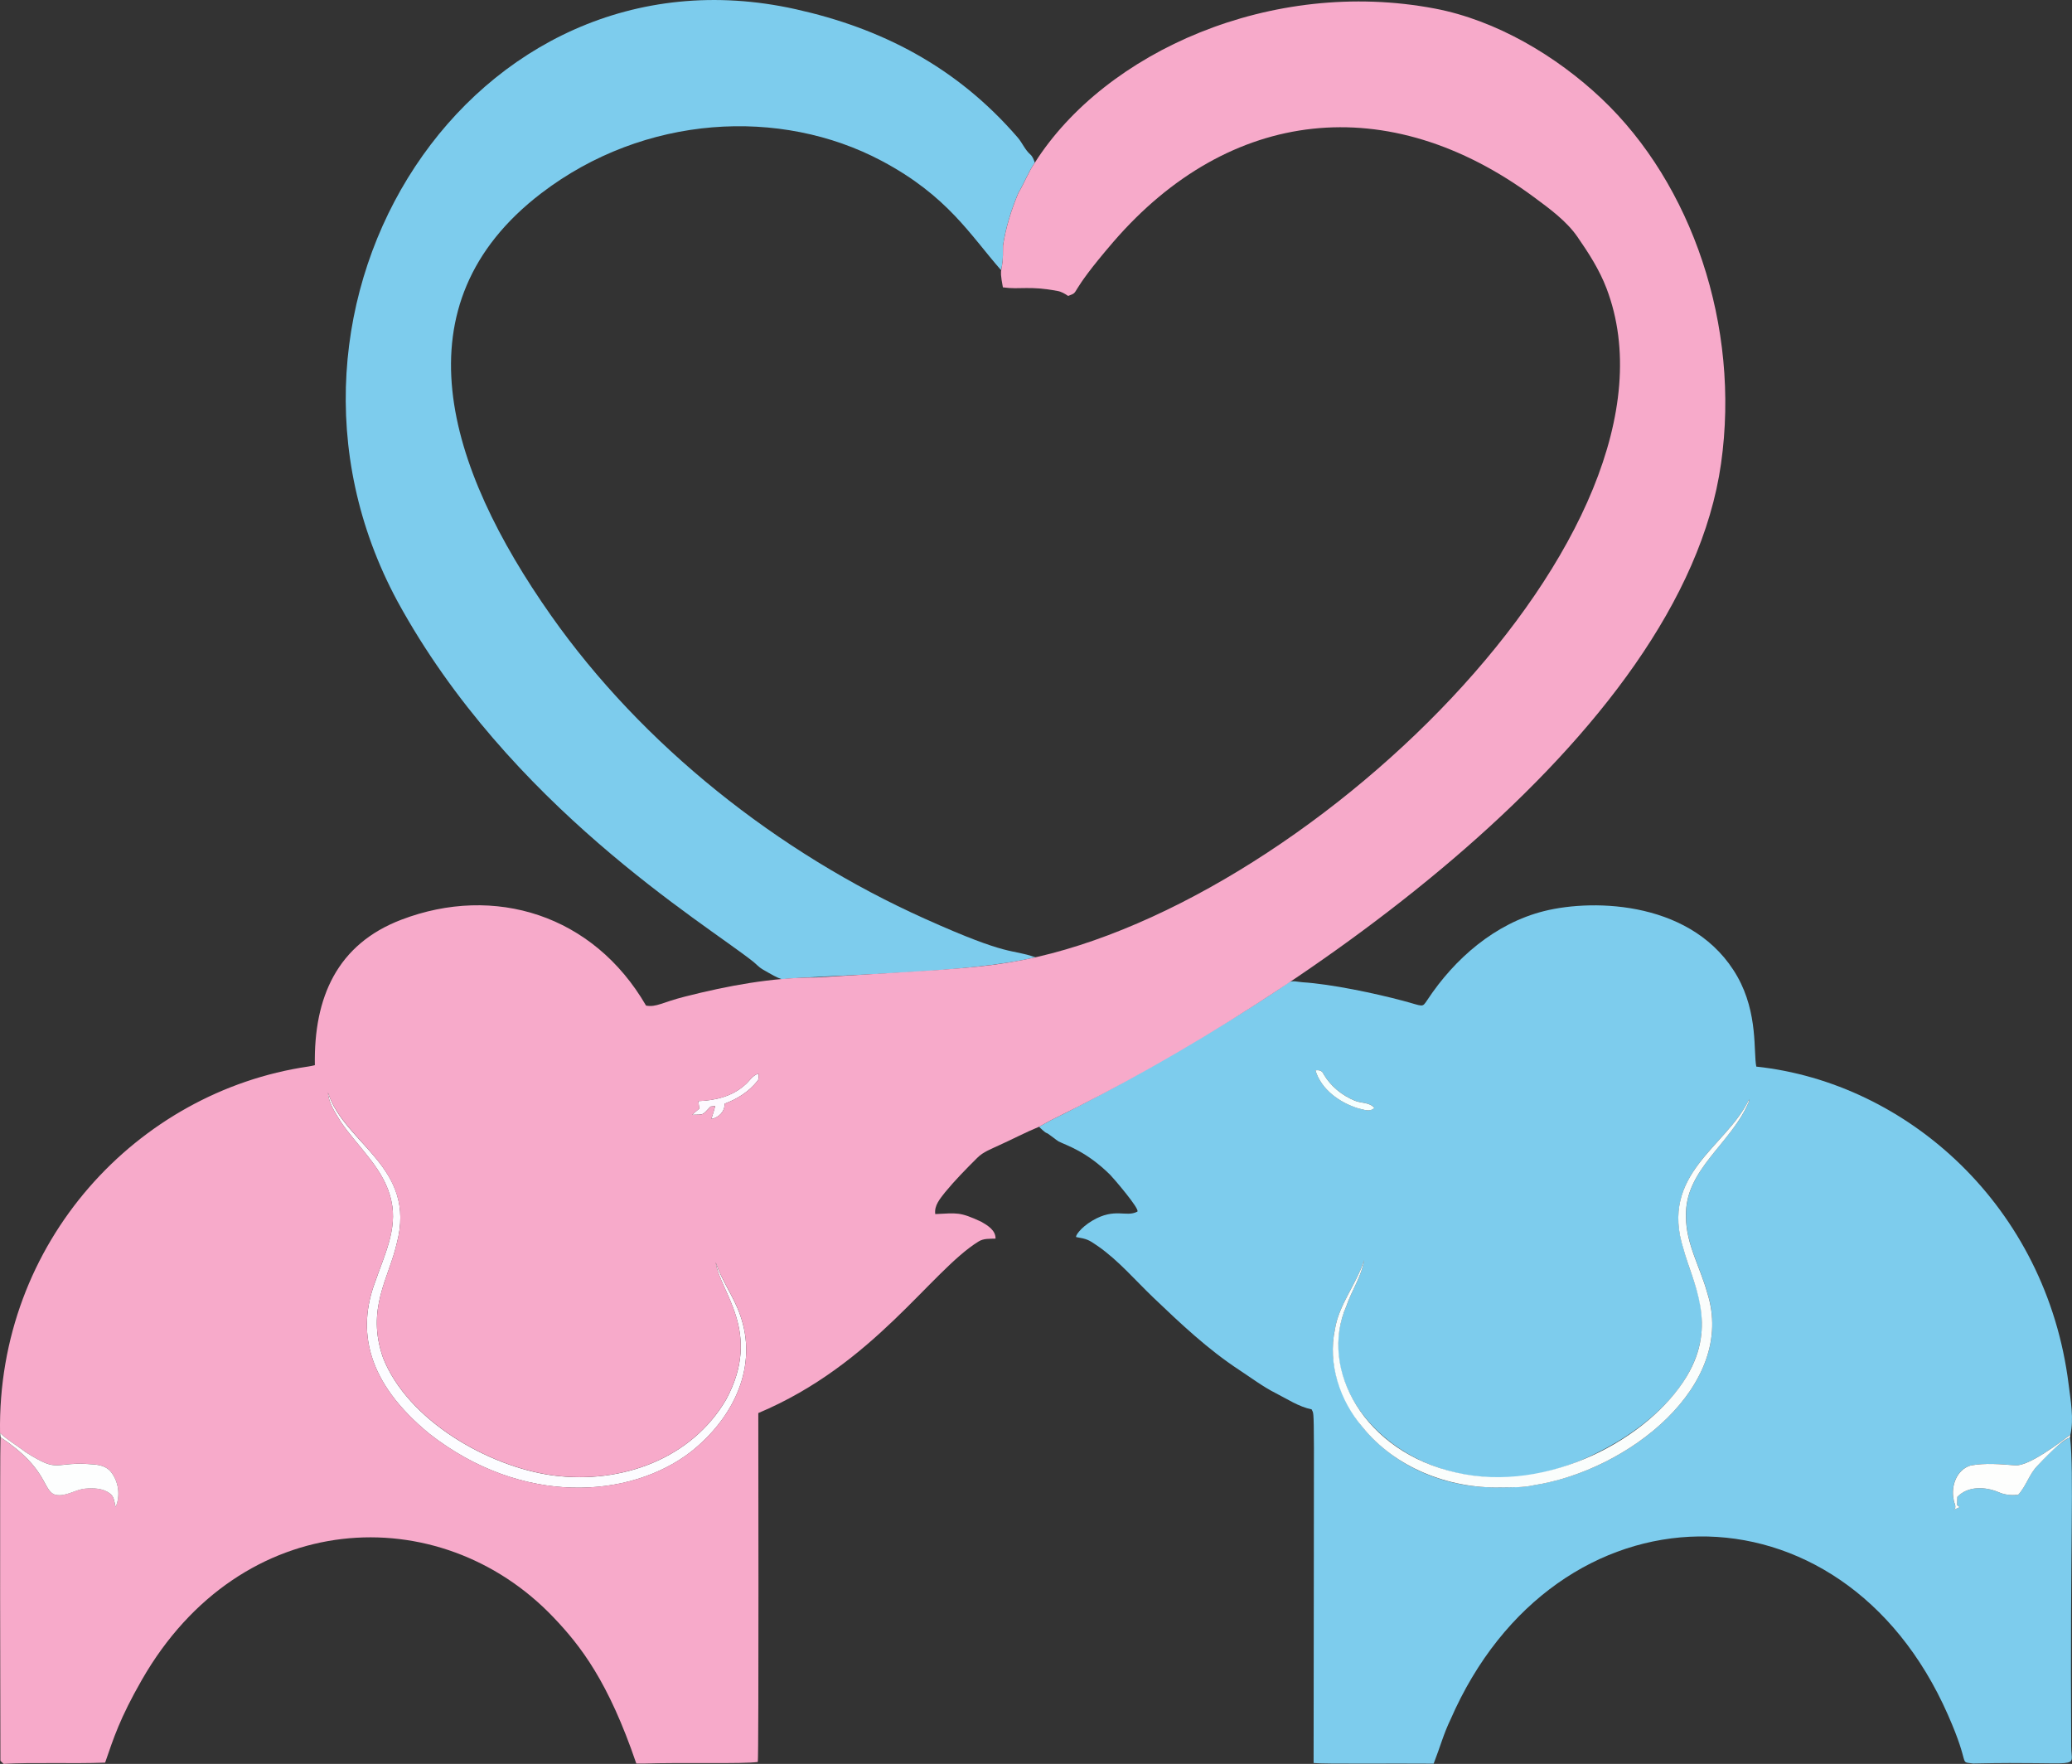
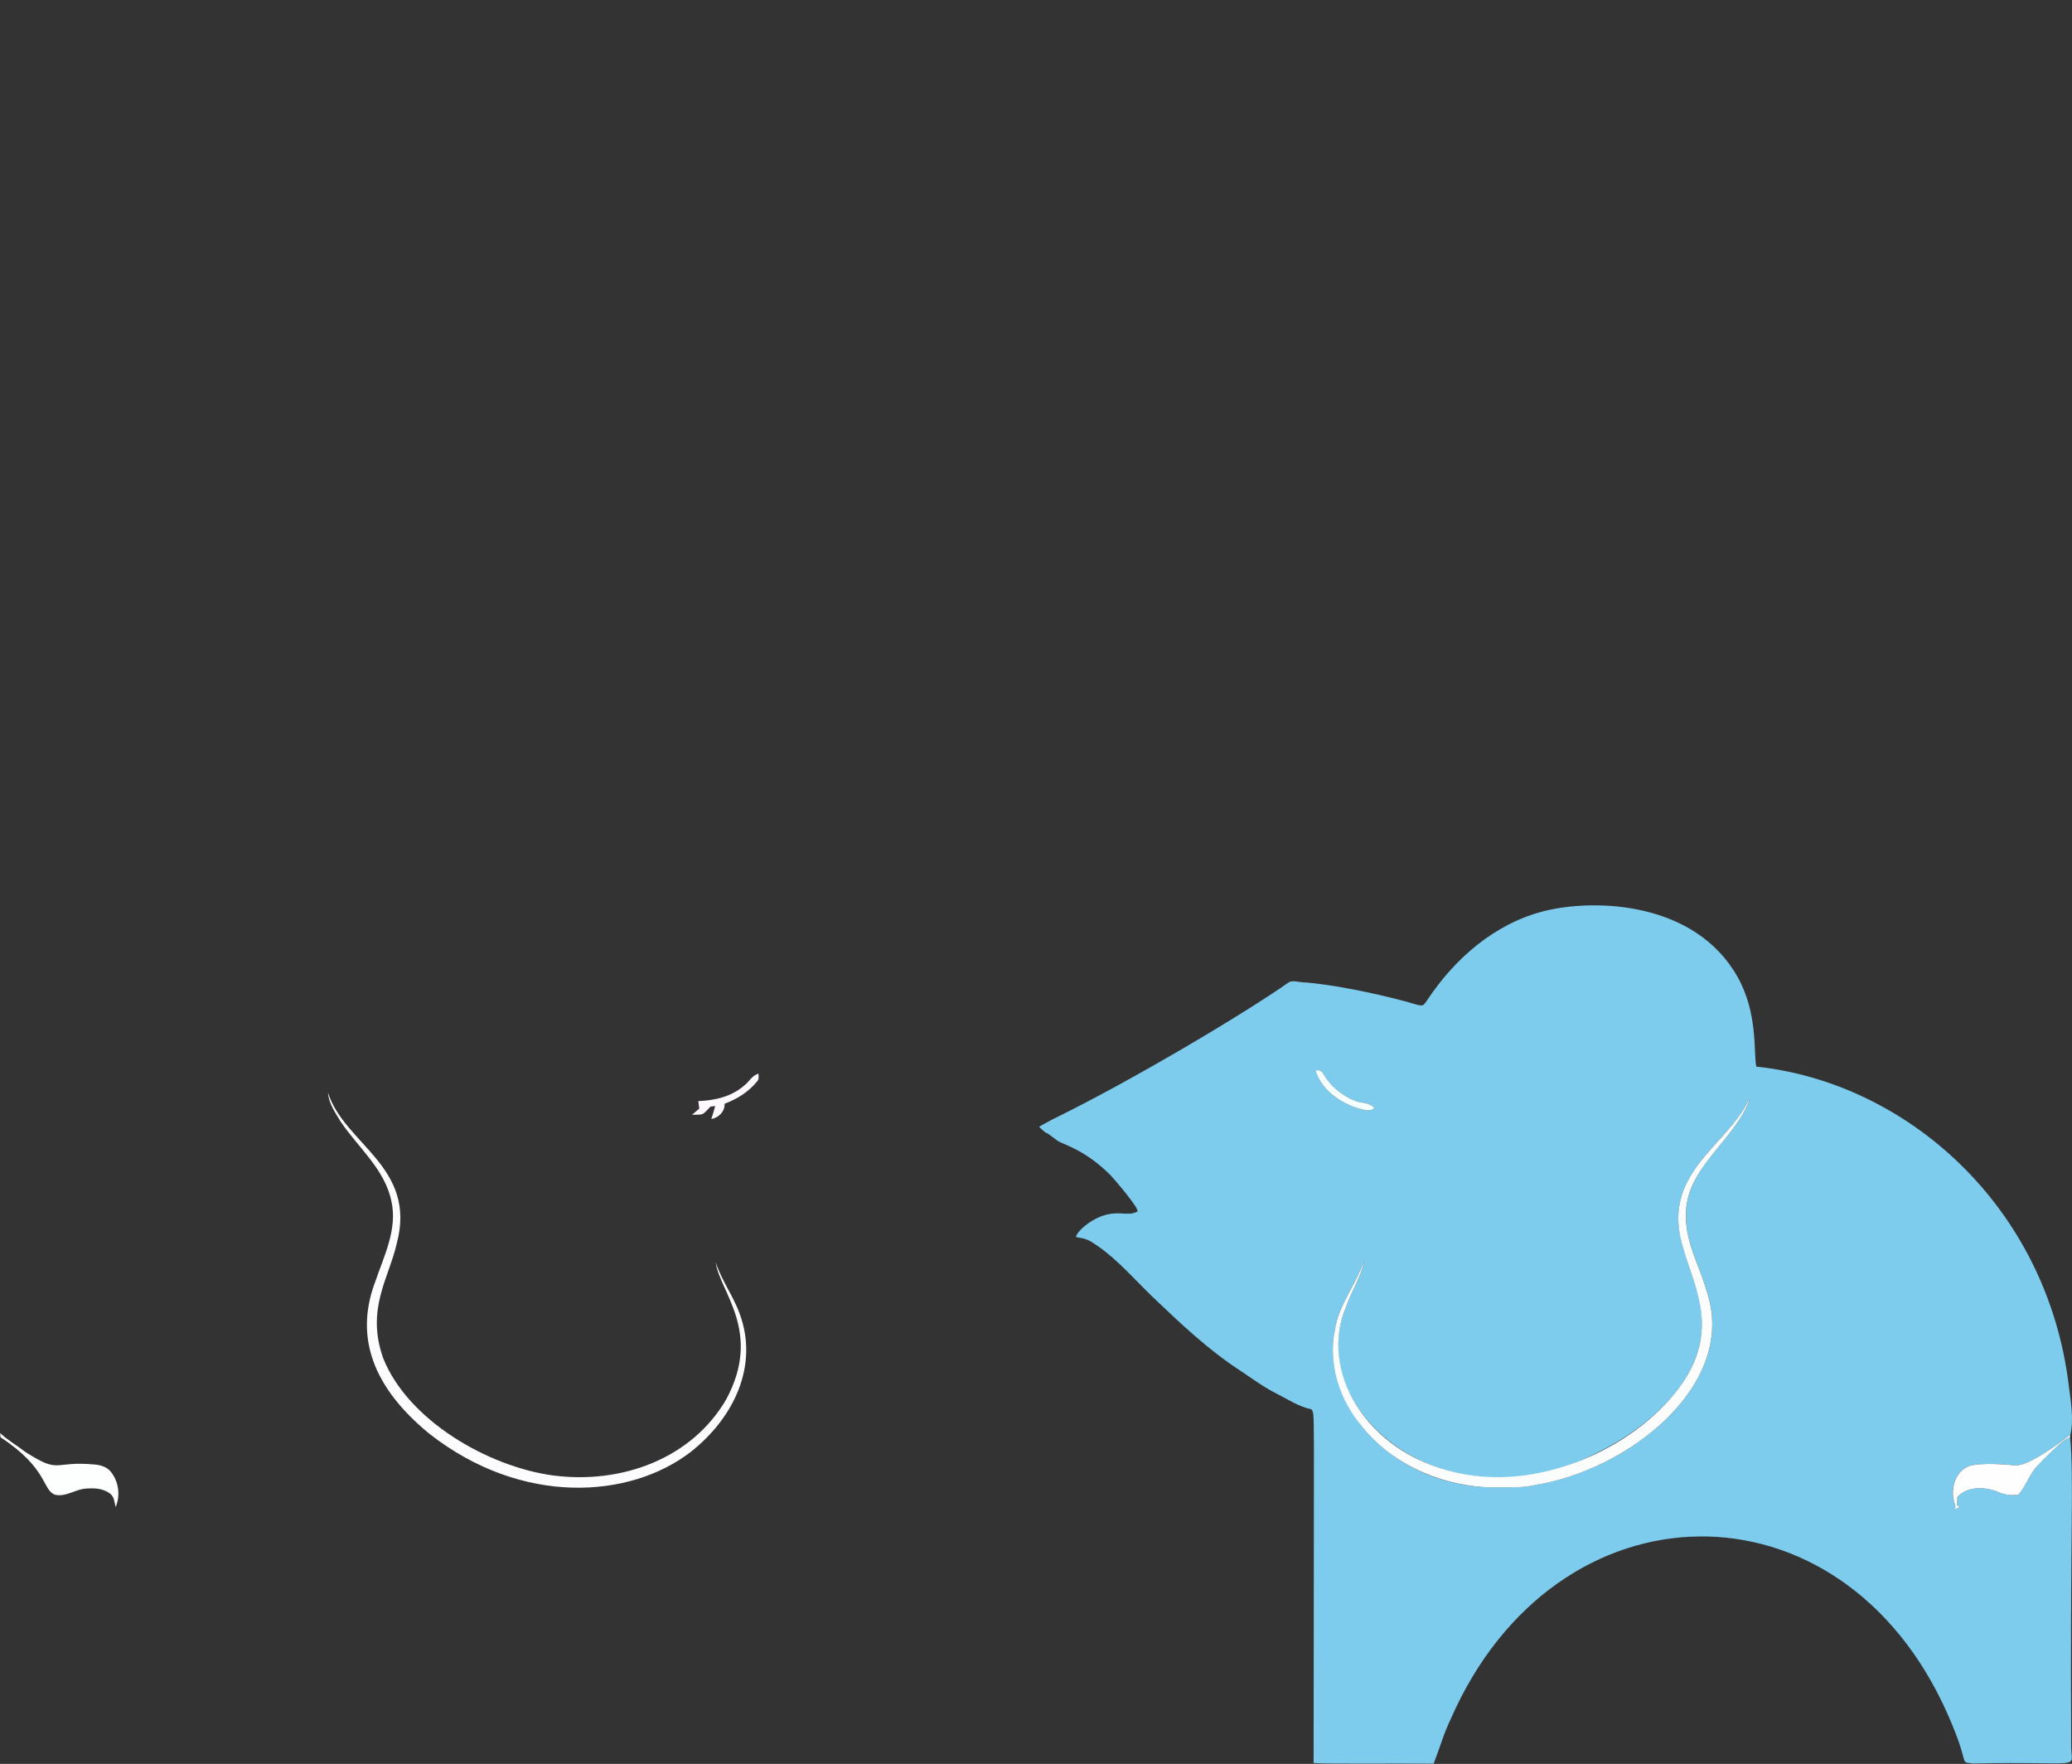
<svg xmlns="http://www.w3.org/2000/svg" version="1.1" id="Layer_1" x="0px" y="0px" viewBox="0 0 5000 4255.7" style="enable-background:new 0 0 5000 4255.7;" xml:space="preserve">
  <rect x="0" y="0" width="5000" height="4255.7" fill="#333333" stroke="none" />
  <style type="text/css">
	.st0{fill:#FDFEFD;}
	.st1{fill:#7DCCED;}
	.st2{fill:#FAFDFC;}
	.st3{fill:#F4FFFF;}
	.st4{fill:#FDF9FF;}
	.st5{fill:#FCFCFF;}
	.st6{fill:#F7AACA;}
	.st7{fill:#FDFEFE;}
</style>
  <g>
    <path class="st0" d="M4978.8,3477.7c-1.8,1.3-3.5,2.6-5.3,4C4975.3,3480.3,4977.1,3479,4978.8,3477.7z" />
    <path class="st0" d="M4974,3478c-1.8,1.3-3.5,2.6-5.3,3.9C4970.5,3480.6,4972.2,3479.3,4974,3478z" />
    <path class="st0" d="M4973.5,3481.7c-1.7,1.3-3.4,2.6-5,4C4970.2,3484.3,4971.8,3483,4973.5,3481.7z" />
    <path class="st0" d="M4968.7,3481.9c0,0.1-0.1,0.1-0.1,0.1C4968.6,3482,4968.6,3481.9,4968.7,3481.9z" />
    <path class="st0" d="M4968.3,3485.9c-1.7,1.3-3.3,2.7-4.9,4.1C4965,3488.6,4966.6,3487.2,4968.3,3485.9z" />
    <path class="st1" d="M4864,3535.5c-36.1-2.9-72.8-6.3-108.6,0.3c-33.8,9.7-48,49.4-41.2,81.5c0.2,8.6,9.2,18.4,0.3,25.5   c4.7-2.3,9.5-4.5,14.4-6.6l-6.5-4.8c0.2-5,0.6-14.9,0.8-19.9c25.6-26.6,67.1-24.8,98.9-11.6c15,6.7,31.5,8.2,47.7,6.8   c19.6-20.8,26.7-49.9,46.9-70.4c24.4-26.2,47.8-51.5,78.6-69.3c10,97.9-0.3,235.4,2.8,747.3c0.3,57.5,34,34.4-236.5,40.5   c-36.6-5.4-4.4,10.4-61.1-117.7c-256.1-581.7-947.2-569.1-1200.3,11.8c-16.5,34.1-24.4,64.6-40.6,106.3   c-96.1-0.9-264.1,1.2-289.7-1.6c0.5-910.7,3.2-832.6-4.7-853.2c-31.6-6.5-58.6-24.9-86.9-39.2c-30.2-15.2-59.6-37.3-87.9-55.9   c-76.1-50-141.3-111.7-207.2-174.6c-43.8-41.9-84.5-89.9-133.9-124.2c-22.1-15.3-26.1-17.3-51.9-21.7c-3.9-0.7,8.2-21.9,39.2-40.1   c54.3-31.7,80.8-7,107.8-21.3c8.4-4.4-59-82.6-65.3-88.8c-58.1-57.5-106-71.1-124.6-80.7c-4.6-2.3-27-21.1-29.9-20.6   c-1.1,0.2-14-11-17.1-14.9c12.2-6.4,23.9-13.6,36.3-19.6c188.3-92.2,458.6-253.1,565.6-328.3c8.4-5.9,24.3-1.1,33.6-0.6   c69,4.3,174.6,26.6,241.9,44.5c51.2,13.5,46.2,17.9,59.6-2c66-99.8,163.2-184.4,281.3-214.1c123.5-31,364.3-23.1,466.9,158.2   c50.2,89.1,38.4,182.2,45.5,216.9c365.3,39.2,700.3,337.8,753.7,766.8c4.7,38,13,83.5,4.2,121.3   C4973.2,3478.6,4897.5,3536.8,4864,3535.5z M3174.3,2582.4c14.1,46.4,58.2,77.7,102.9,91.6c12.7,2.6,28.4,10.1,39.2-1   c-11.5-14.2-31.8-10.9-47.2-17.5c-30.9-12.7-58.3-35-75.2-64C3190.7,2582.9,3182.8,2581.2,3174.3,2582.4z M4106.6,3184   c7.6,143.4-127.6,260.5-256.3,323.1c-371.2,185.7-708.5-112.1-601.2-356.1c12.6-37.6,36.4-71.3,42.8-111   c-18.2,58.1-60.9,106.3-70.5,167.4c-36.4,172.9,132.7,386.9,398.4,381.1c27.2-0.5,54.9,0.9,81.7-5.3   c229.9-35.6,489.8-242.6,418.4-464.2c-16.7-61.3-51.6-118.8-51.2-183.8c-3.8-114.8,110.2-175.9,152.4-279c0-1.2-0.1-2.3-0.2-3.5   h-0.1c-55.1,115-216.7,179-158,361.1C4077.8,3070.4,4106.2,3124.4,4106.6,3184z" />
    <path class="st0" d="M4864,3535.5c33.4,1.3,107.9-56,132.1-73.8c-2.4,17.2,4.2-14.8-79.3,74.6c-20.2,20.4-27.3,49.5-46.9,70.4   c-16.3,1.4-32.8,0-47.7-6.8c-31.8-13.2-73.4-15-98.9,11.6c-0.2,5-0.6,14.9-0.8,19.9l6.5,4.8c-4.9,2.2-9.7,4.3-14.4,6.6   c8.9-7.1-0.1-17-0.3-25.5c-6.8-32,7.4-71.8,41.2-81.5C4791.2,3529.2,4827.9,3532.7,4864,3535.5z" />
    <path class="st2" d="M4119.8,3119.2c71.6,222.3-189.7,428.7-418.4,464.2c-26.8,6.2-54.5,4.8-81.7,5.3   c-124.5,2.7-253.1-47.6-332.2-146c-54.4-63.7-83.7-151.9-66.2-235.1c9.7-61.1,52.3-109.3,70.5-167.4c-6.4,39.7-30.1,73.4-42.8,111   c-67,152.3,43.2,351.8,264.6,401.5c222.1,51.6,466.3-82.5,556.4-231.5c75.8-125.9,14.4-225.9-7.4-307.1   c-58.7-182.1,102.9-246.1,158-361.1h0.1c0.1,1.2,0.1,2.3,0.2,3.5c-42.2,103.1-156.2,164.3-152.4,279   C4068.2,3000.4,4103.1,3057.9,4119.8,3119.2z" />
    <path class="st3" d="M3194,2591.6c16.9,29,44.3,51.3,75.2,64c15.4,6.6,35.8,3.3,47.2,17.5c-10.8,11.1-26.5,3.5-39.2,1   c-44.6-13.9-88.8-45.2-102.9-91.6C3182.8,2581.2,3190.7,2582.9,3194,2591.6z" />
-     <path class="st1" d="M2486.2,372.6c5.9,5.2,8.3,12.6,10.9,19.8c-15.9,23-25.5,49.5-39.9,73.4c-17,40.7-30.3,83.3-37,127   c0.2,19.7,0.4,39.7-4.6,58.9c-74.4-84.8-128.9-179-287.7-263.4c-244.4-129.9-572.9-112.2-821.7,77.9   c-351.1,268.6-229.1,659.9,23.4,1018.7c220.3,312.9,546.5,572.1,902.8,732c207.9,93.4,204.4,71.1,266.3,92.8   c-167,39.6-478.5,40.9-612,52.8c-11.6-3.5-23.2-10.3-47.1-24.1c-8-4.6-15.2-12.8-22.4-18.5c-118.3-93.7-588.9-376-858.1-869.2   C572,733.1,1139.3-151.8,1920.1,22.2c204,45.4,386.6,136.8,535.8,309.6C2466.9,344.6,2473.4,361.4,2486.2,372.6z" />
    <path class="st4" d="M1830.4,2590.5c-0.3,5.9,2,13-2.9,17.9c-20.4,25.6-48.5,43.3-78.9,54.5c0.7,19-14.1,33.6-32.1,37   c3.4-10.4,6.6-20.7,9.4-31.3c-2.8,0.3-8.4,0.8-11.2,1.1c-21.4,22.2-14.7,19-44.6,20c5.6-5.2,11.4-10.1,17.4-14.9   c-0.8-6.1-1.7-12.2-2.4-18.2c39.8-1.4,80.8-10.9,111.3-38C1808.1,2609.6,1815.2,2594.2,1830.4,2590.5z" />
    <path class="st5" d="M924.4,3276.2c59.2,149.8,252.2,262.1,409.9,283.6c167.2,21.8,335.2-41.4,418-183.2   c88.3-163.4-15.7-259.8-25.3-331.1c14.3,44,42.8,81.6,58.3,125.1c45.5,124.7-14.1,250-118.4,332.4   c-145.6,112.4-406,132.1-630.7-43.7c-152.7-125.1-174.9-250.3-130.5-367.5c21.2-62.2,53.9-126.3,38.8-193.8   c-16-77.2-80.1-129.1-122.4-191.7c-12.9-21.9-28.9-43.8-30.6-70c39.5,124.6,215.4,178.6,165.9,364   C938.2,3084.2,883,3158,924.4,3276.2z" />
-     <path class="st6" d="M1725.9,2668.6c-2.7,10.6-5.9,20.9-9.4,31.3c18-3.4,32.8-18,32.1-37c30.4-11.2,58.5-28.9,78.9-54.5   c4.8-4.9,2.6-12,2.9-17.9c-15.3,3.7-22.3,19.1-33.9,28.2c-30.5,27-71.6,36.6-111.3,38c0.8,6,1.7,12.1,2.4,18.2   c-6,4.7-11.8,9.7-17.4,14.9c29.9-1,23.2,2.1,44.6-20C1717.5,2669.5,1723.1,2668.9,1725.9,2668.6z M957.4,3000.1   c49.2-184.4-126.9-240.8-165.9-364c1.7,26.3,17.6,48.2,30.6,70c42.3,62.7,106.4,114.5,122.4,191.7c15.2,67.5-17.5,131.6-38.8,193.8   c-44.4,117.2-22.2,242.4,130.5,367.5c225,176,485.3,156,630.7,43.7c104.3-82.3,163.9-207.6,118.4-332.4   c-15.5-43.6-44-81.2-58.3-125.1c9.5,70.9,113.5,167.7,25.3,331.1c-82.8,142-250.9,205.1-418,183.2   c-157.3-21.5-350.6-133.6-409.9-283.6C883,3157.9,938.2,3084.1,957.4,3000.1z M133.1,3606.3c25.4,5.7,47.5-12.4,72.1-14.7   c20.4-1.8,43.1-1.3,60.1,11.8c10.5,7.4,10.6,21.3,13.7,32.6c11.9-28,7.4-61.9-11.9-85.5c-9.3-11.4-24.3-15.9-38.4-17.1   c-102.6-9.7-81.5,24.6-167.2-30.1c-20.2-15.7-42.8-28.3-61.4-45.9c-7.4-460.2,331-823.7,744.4-884.3c5.2-0.8,10.3-1.9,15.3-3.1   c-2.9-164.1,54.2-292.1,208.7-351c224.5-85.7,463.3-12.1,590.5,207.2c24.9,4.6,39.5-8.1,93.8-21.7   c103.6-26.3,209.9-46.2,316.7-46.2c289.4-17.6,372.3-20.7,468.2-36.6C3138,2206,4098.6,1278.5,3876.8,695.9   c-17.2-45.2-43.2-85.5-70.6-125c-26.3-37.9-67.4-67.8-104.3-95.1c-352-260-735.1-216.2-1015,107.5   c-116.2,135-77.7,118.6-109.3,130.7c-8-5.3-16.4-10.5-25.9-12c-69.6-13.1-88.8-2.7-131.6-8.7c-11.1-59.1,1.2-24.4,0.3-100.6   c6.6-43.7,20-86.3,37-127c14.4-23.9,24-50.3,39.9-73.4c170.1-267.3,570.6-446.4,964.9-371.7c148.3,28.1,293.4,114.2,402.3,217.1   c217.9,205.8,335.8,548.5,288.6,880.9c-93.6,659.9-1017.1,1290.3-1609.3,1580.3c-12.4,5.9-24.1,13.2-36.3,19.6   c-33,13.5-64.6,30.4-97.2,45c-18.1,8.7-37.8,15.5-52.1,30.1c-26.9,26.7-53.5,53.8-77.7,83.1c-11.8,15.3-26.5,31.6-23.6,52.5   c52.5-2.3,58.3-6.1,111.4,18.7c15.3,8.9,34.5,20.4,34.1,40.5c-13.9,0.6-28.8-0.8-41.1,7c-115.4,71.3-252.2,296.5-531.4,413.9   c0,11,1.4,824.7-1.2,841.8c-36.8,5.2-180.2,0.6-276.1,3.9c-5.7,0-11.4-0.1-17.1-0.1c-67.2-197.3-133.7-283.4-200.1-353   c-274.5-287.7-754.1-266.2-993.3,151.5c-53.2,92.9-68,140.3-88.4,199.3c-77.1,3-176.6-1.1-245,3c-1.9-1.8-5.8-5.6-7.7-7.4   c-0.2-42-1.7-739,0.3-780.5C116.9,3543.7,101.8,3596.1,133.1,3606.3z" />
    <path class="st7" d="M267.2,3550.6c-9.3-11.4-24.3-15.9-38.4-17.1c-102.6-9.7-81.5,24.6-167.2-30.1c-20.2-15.7-42.8-28.3-61.4-45.9   l1.2,10.3c115.6,75.9,100.5,128.4,131.8,138.6c25.4,5.7,47.5-12.4,72.1-14.7c20.4-1.8,43.1-1.3,60.1,11.8   c10.5,7.4,10.6,21.3,13.7,32.6C291,3608.1,286.4,3574.2,267.2,3550.6z" />
  </g>
</svg>